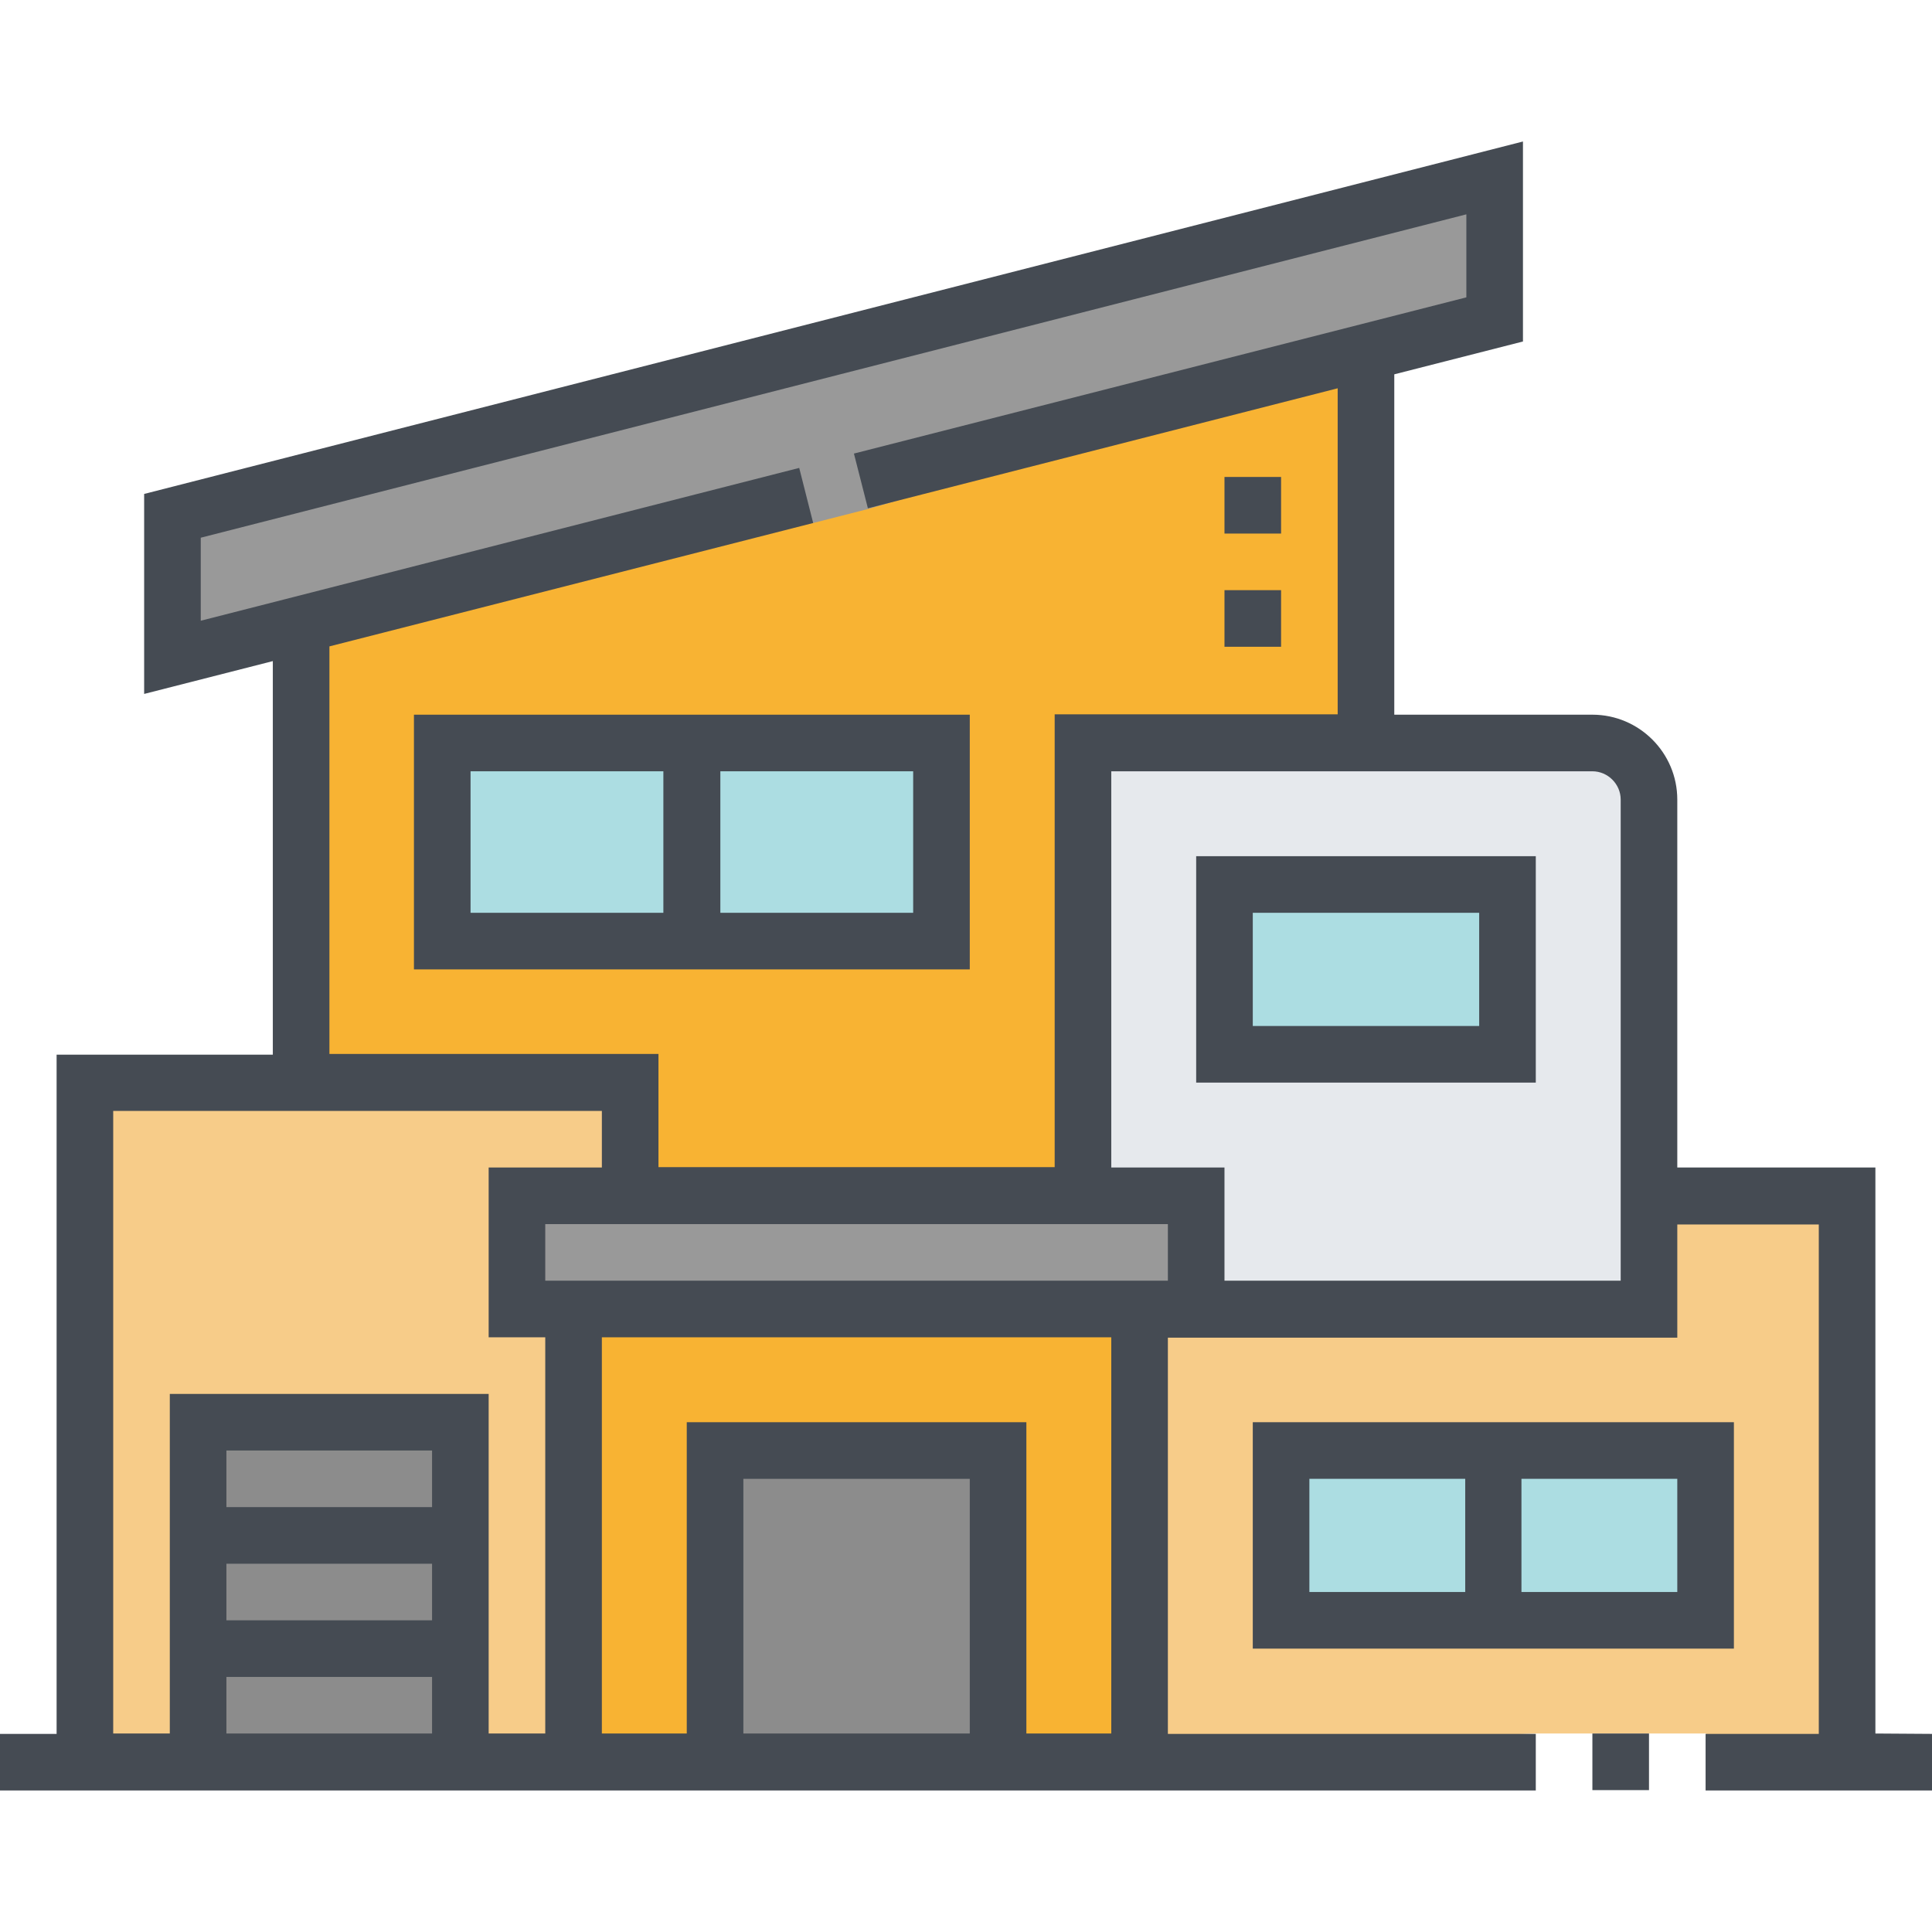
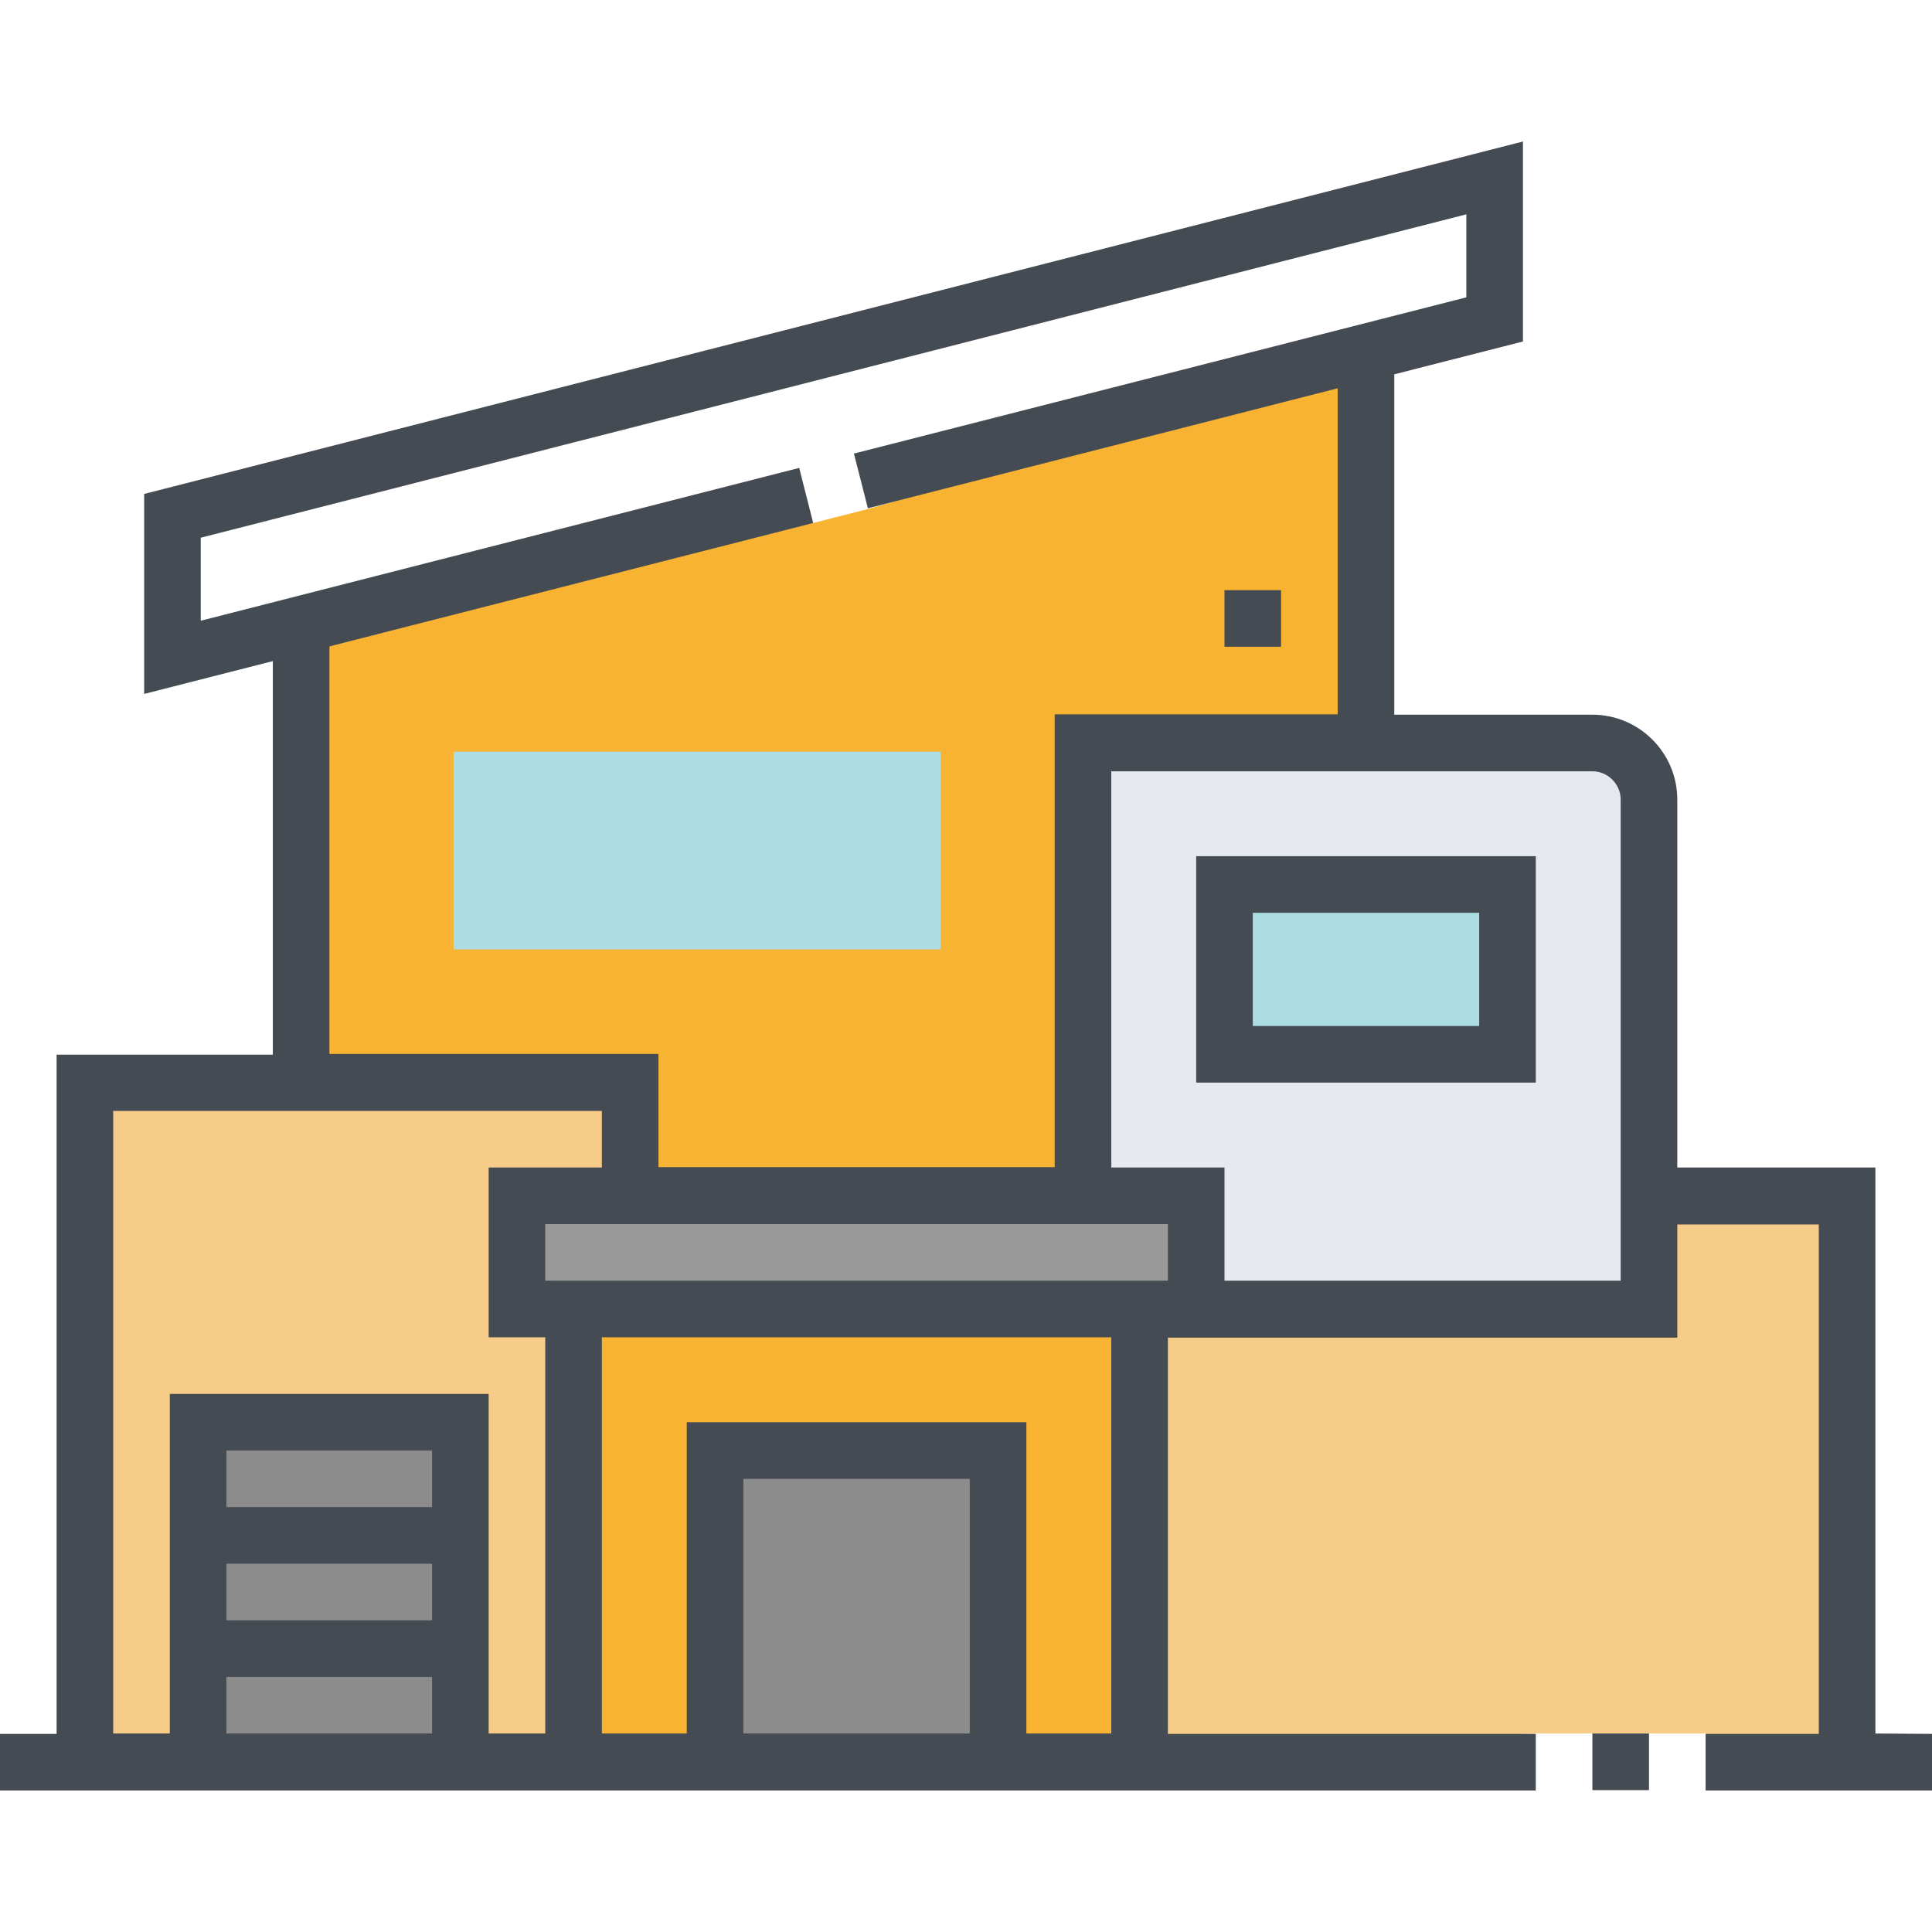
<svg xmlns="http://www.w3.org/2000/svg" version="1.1" id="Capa_1" x="0px" y="0px" viewBox="0 0 512 512" style="enable-background:new 0 0 512 512;" xml:space="preserve">
  <style type="text/css">
	.st0{fill:#E6E9ED;}
	.st1{fill:#999999;}
	.st2{fill:#F7CC89;}
	.st3{fill:#F8B333;}
	.st4{fill:#ACDDE2;}
	.st5{fill:#8C8C8C;}
	.st6{fill:#454B53;}
</style>
  <g>
    <polygon class="st0" points="437,344.8 317,344.8 317,317.4 286.9,317.4 286.9,195.3 429.5,195.3 437,217.2  " />
-     <polygon class="st1" points="48.7,136.3 48.7,171.4 204.2,133.9 216.4,145.7 242,141.4 238.1,121.7 392,87.8 392,50.3  " />
    <polygon class="st2" points="305.9,349.2 302.8,463.5 407,459.4 452,459.4 469.2,466.9 491.7,466.9 489.6,317.4 437,317.4    429.5,349.2  " />
    <polygon class="st3" points="81,282.2 81,163.9 215.5,138.6 230,134.9 362,96.7 362,198.4 289.2,200 286.9,317.4 166.3,317.4    164.8,283.7  " />
    <rect x="120.2" y="199.2" class="st4" width="129.1" height="52.4" />
    <path class="st4" d="M324.5,279.3c2.3-13.6,2.3-43.3,2.3-43.3l69,1.6l4.6,36.5C400.9,280.9,324.5,279.3,324.5,279.3z" />
-     <polygon class="st4" points="339.5,386.8 341.9,433.7 448.3,431.7 452.5,389.4  " />
    <polygon class="st1" points="137.9,317.4 140,344.8 317,349.2 314.8,319.5  " />
    <polygon class="st3" points="150.3,349.2 150.3,466.9 302.5,466.9 302.5,344.8  " />
    <path class="st2" d="M21,286.9c0.5,4.4,0,177.1,0,177.1s131.5,4.9,132,2.9c0.5-1.9,0-117.7,0-117.7l-17.7-4.4l2.6-23.7l26.1-7.8   l3.7-26.3H21z" />
    <path class="st5" d="M53.2,374.5c-3.4-0.4,0,29,0,29v59.9c0,0,71.5,3.3,71.6,3.6s0-85.4,0-85.4L53.2,374.5z" />
    <polygon class="st5" points="190.9,381.6 190.9,464.5 264.7,466.9 264.7,386.8  " />
    <path class="st6" d="M422,459.4h15v15h-15V459.4z" />
    <path class="st6" d="M497,459.4v-150h-52.5v-97.5c0-12.4-10.1-22.5-22.5-22.5h-52.5V99.2l34.1-8.7v-53L38.2,130.9v53l34.1-8.7   v104.3H15v180H0v15h407v-15h-97.5v-105h135v-30H482v135h-30v15h60v-15L497,459.4L497,459.4z M211.8,124L53.2,164.5v-22l335.4-85.7   v22l-162.3,41.4l3.7,14.5l124.5-31.8v86.4h-75v120h-105v-30H87.3V171.3l128.2-32.7L211.8,124z M309.5,339.4h-165v-15h165V339.4z    M30,294.4h129.5v15h-30v45h15v105h-15v-90H45v90H30V294.4z M114.5,414.4v15H60v-15H114.5z M60,399.4v-15h54.5v15H60z M114.5,444.4   v15H60v-15H114.5z M257,459.4h-60v-67.5h60V459.4z M294.5,459.4H272v-82.5h-90v82.5h-22.5v-105h135L294.5,459.4L294.5,459.4z    M429.5,339.4h-105v-30h-30v-105H422c4.1,0,7.5,3.4,7.5,7.5V339.4z" />
    <path class="st6" d="M317,286.9h90v-60h-90V286.9z M332,241.9h60v30h-60V241.9z" />
-     <path class="st6" d="M257,189.4H109.7v67.5H257L257,189.4L257,189.4z M124.7,204.4h51.1v37.5h-51.1V204.4z M242,241.9h-51.1v-37.5   H242V241.9z" />
-     <path class="st6" d="M459.5,376.9H332v60h127.5V376.9z M347,391.9h41.3v30H347V391.9z M444.5,421.9h-41.3v-30h41.3V421.9z" />
-     <path class="st6" d="M324.5,126.4h15v15h-15V126.4z" />
    <path class="st6" d="M324.5,156.4h15v15h-15V156.4z" />
  </g>
  <path class="st2" d="M1025.7-155.3" />
</svg>